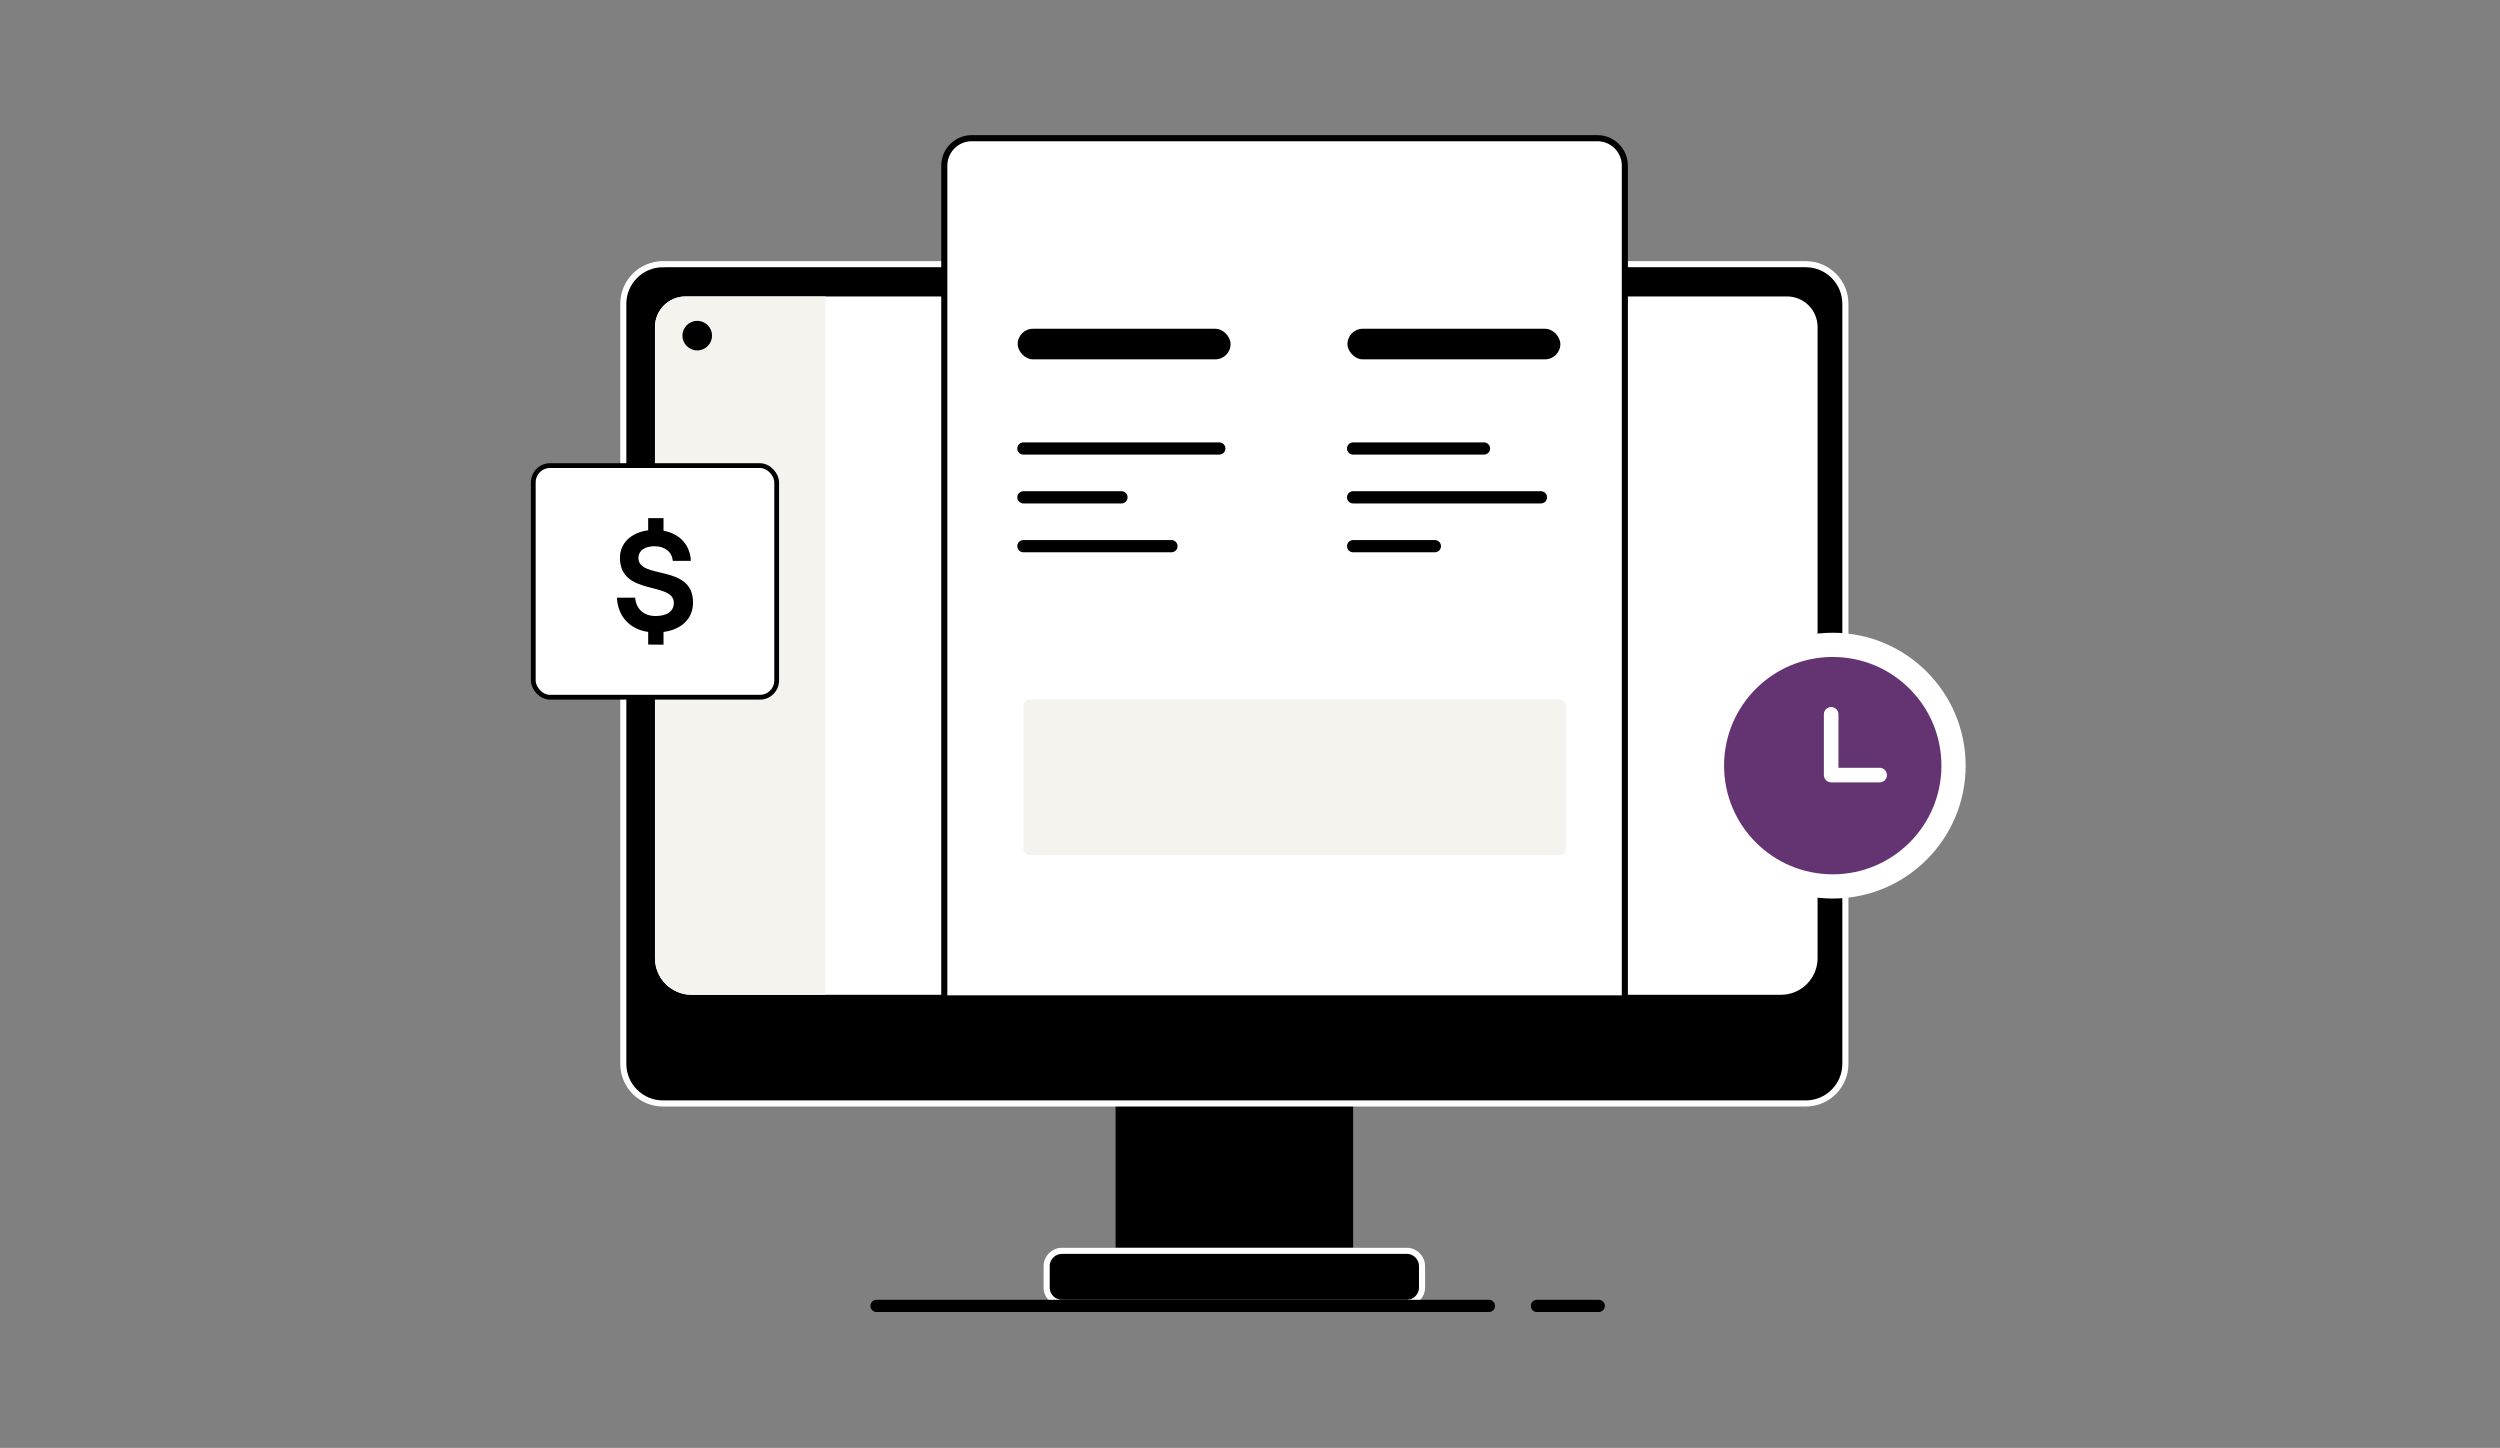
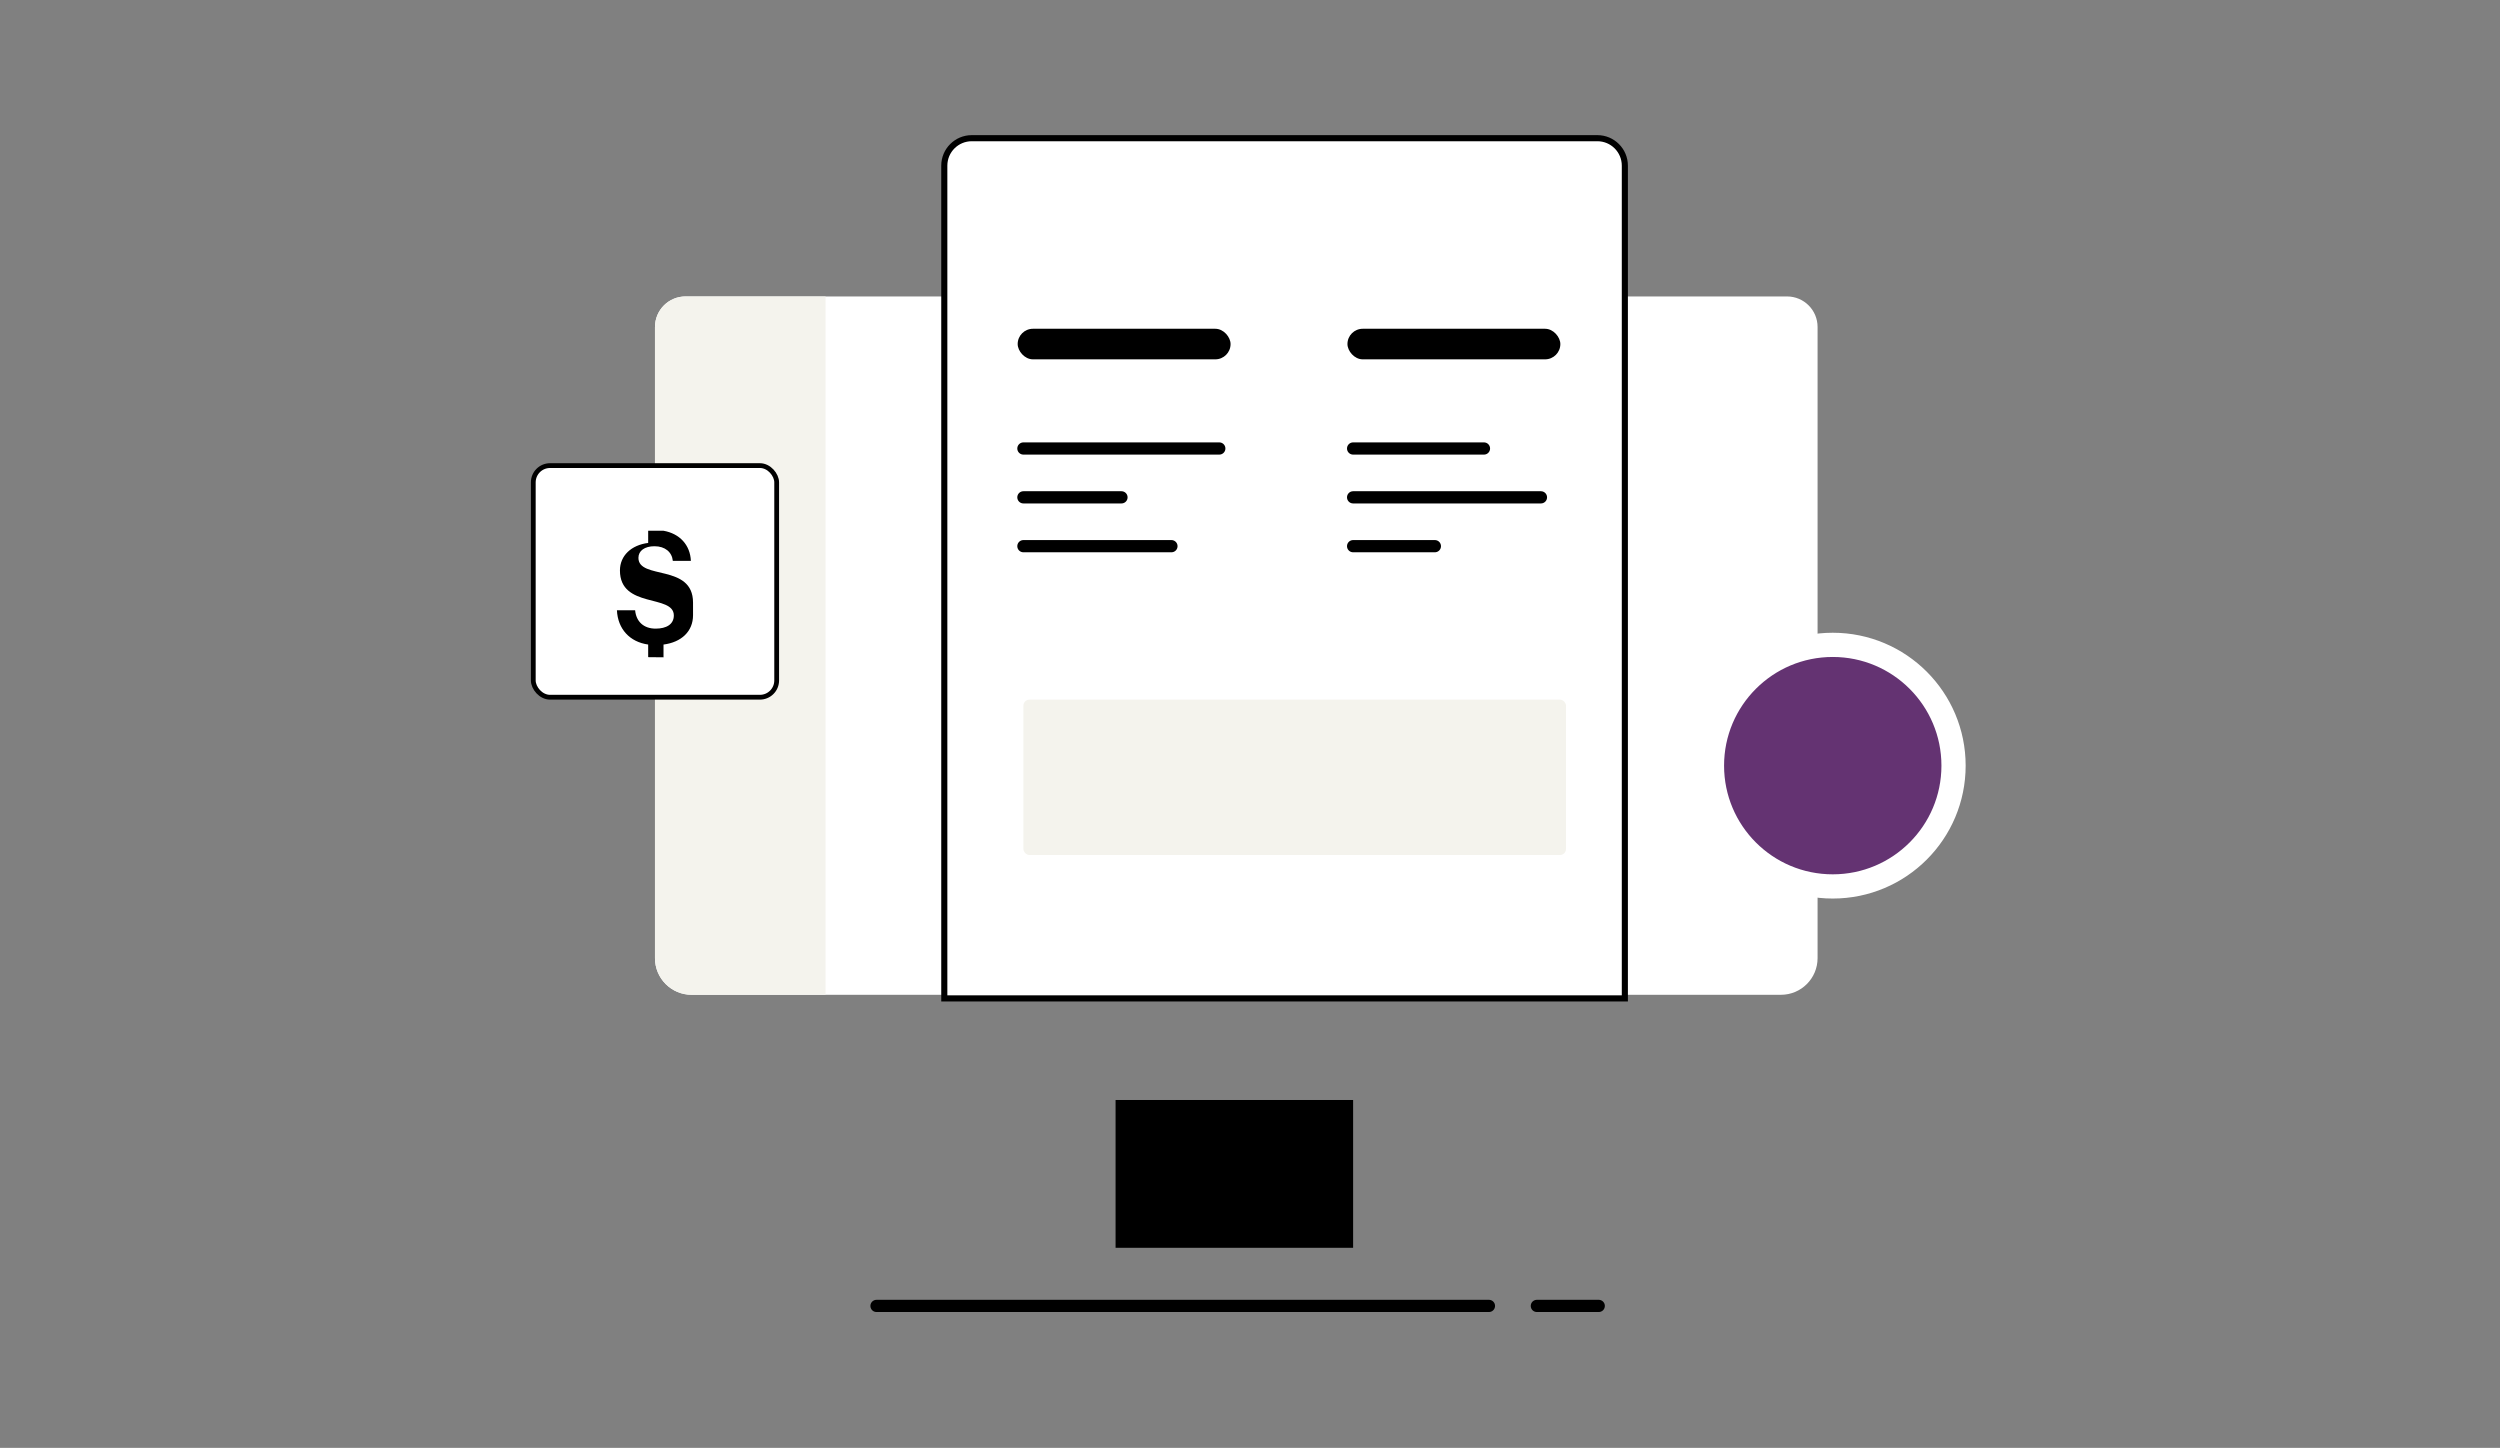
<svg xmlns="http://www.w3.org/2000/svg" width="259" height="150" viewBox="0 0 259 150" fill="none">
  <rect x="0" y="0" width="259" height="150" fill="#808080" stroke="none" />
  <path d="M115.573 113.959h24.61v15.312h-24.61v-15.312z" fill="#000" />
-   <path d="M110.016 129.588h35.724c.873 0 1.581.708 1.581 1.581v2.224c0 .873-.708 1.581-1.581 1.581h-35.724c-.873 0-1.581-.708-1.581-1.581v-2.224c0-.873.708-1.581 1.581-1.581zM68.684 27.369l118.387-0c2.271 0 4.111 1.841 4.111 4.111v78.729c0 2.271-1.84 4.111-4.111 4.111H68.684c-2.27 0-4.111-1.84-4.111-4.111l-0-78.729c0-2.27 1.841-4.111 4.111-4.111z" fill="#000" stroke="#fff" stroke-width=".632" />
  <path d="M67.856 33.874c0-1.746 1.416-3.162 3.162-3.162l114.121-0c1.746 0 3.162 1.416 3.162 3.162v65.391c0 2.096-1.699 3.795-3.794 3.795H71.65c-2.096 0-3.795-1.699-3.795-3.795l-0-65.391z" fill="#fff" />
  <path d="M67.856 33.874c0-1.746 1.416-3.162 3.162-3.162l14.509-0V103.06h-13.877c-2.096 0-3.795-1.699-3.795-3.795v-65.391z" fill="#F4F3ED" />
  <circle cx="189.873" cy="79.321" r="12.514" fill="#643372" stroke="#fff" stroke-width="2.509" />
  <rect x="55.248" y="48.236" width="25.216" height="23.997" rx="1.737" fill="#fff" stroke="#000" stroke-width=".496" />
-   <path d="M71.798 62.426c0-4.053-5.657-2.331-5.657-4.633 0-.728.638-1.203 1.663-1.203 1.099 0 1.812.609 1.901 1.514h1.871c-.074-1.648-1.158-2.821-2.836-3.118v-1.307h-1.589v1.262c-1.752.223-2.925 1.321-2.925 2.851 0 3.979 5.583 2.435 5.583 4.662 0 .921-.772 1.366-1.886 1.366-1.247 0-2.019-.742-2.123-1.901h-1.886c.089 1.93 1.321 3.281 3.237 3.549v1.307l1.589.015v-1.321c1.841-.238 3.059-1.351 3.059-3.044z" fill="#000" />
-   <circle cx="72.234" cy="34.772" r="1.532" fill="#000" />
-   <path d="M189.708 74.005v6.294h5.02" stroke="#fff" stroke-width="1.51" stroke-linecap="round" stroke-linejoin="round" />
+   <path d="M71.798 62.426c0-4.053-5.657-2.331-5.657-4.633 0-.728.638-1.203 1.663-1.203 1.099 0 1.812.609 1.901 1.514h1.871c-.074-1.648-1.158-2.821-2.836-3.118h-1.589v1.262c-1.752.223-2.925 1.321-2.925 2.851 0 3.979 5.583 2.435 5.583 4.662 0 .921-.772 1.366-1.886 1.366-1.247 0-2.019-.742-2.123-1.901h-1.886c.089 1.93 1.321 3.281 3.237 3.549v1.307l1.589.015v-1.321c1.841-.238 3.059-1.351 3.059-3.044z" fill="#000" />
  <path d="M100.675 14.316h64.813c1.572 0 2.846 1.274 2.846 2.846v86.272H97.829V17.162c0-1.572 1.274-2.846 2.846-2.846z" fill="#fff" stroke="#000" stroke-width=".632" />
  <path d="M106.024 46.464h20.295M106.024 51.524h10.161M106.024 56.584h15.337M140.182 46.464h13.557M140.182 51.524h19.46M140.182 56.584h8.471" stroke="#000" stroke-width="1.265" stroke-linecap="round" />
  <rect x="105.431" y="34.06" width="22.056" height="3.168" rx="1.584" fill="#000" />
  <rect x="106.024" y="72.481" width="56.214" height="16.1" rx=".632" fill="#F4F3ED" />
  <rect x="139.596" y="34.06" width="22.056" height="3.168" rx="1.584" fill="#000" />
  <path d="M90.806 135.293h63.448M159.218 135.293h6.412" stroke="#000" stroke-width="1.265" stroke-linecap="round" />
</svg>